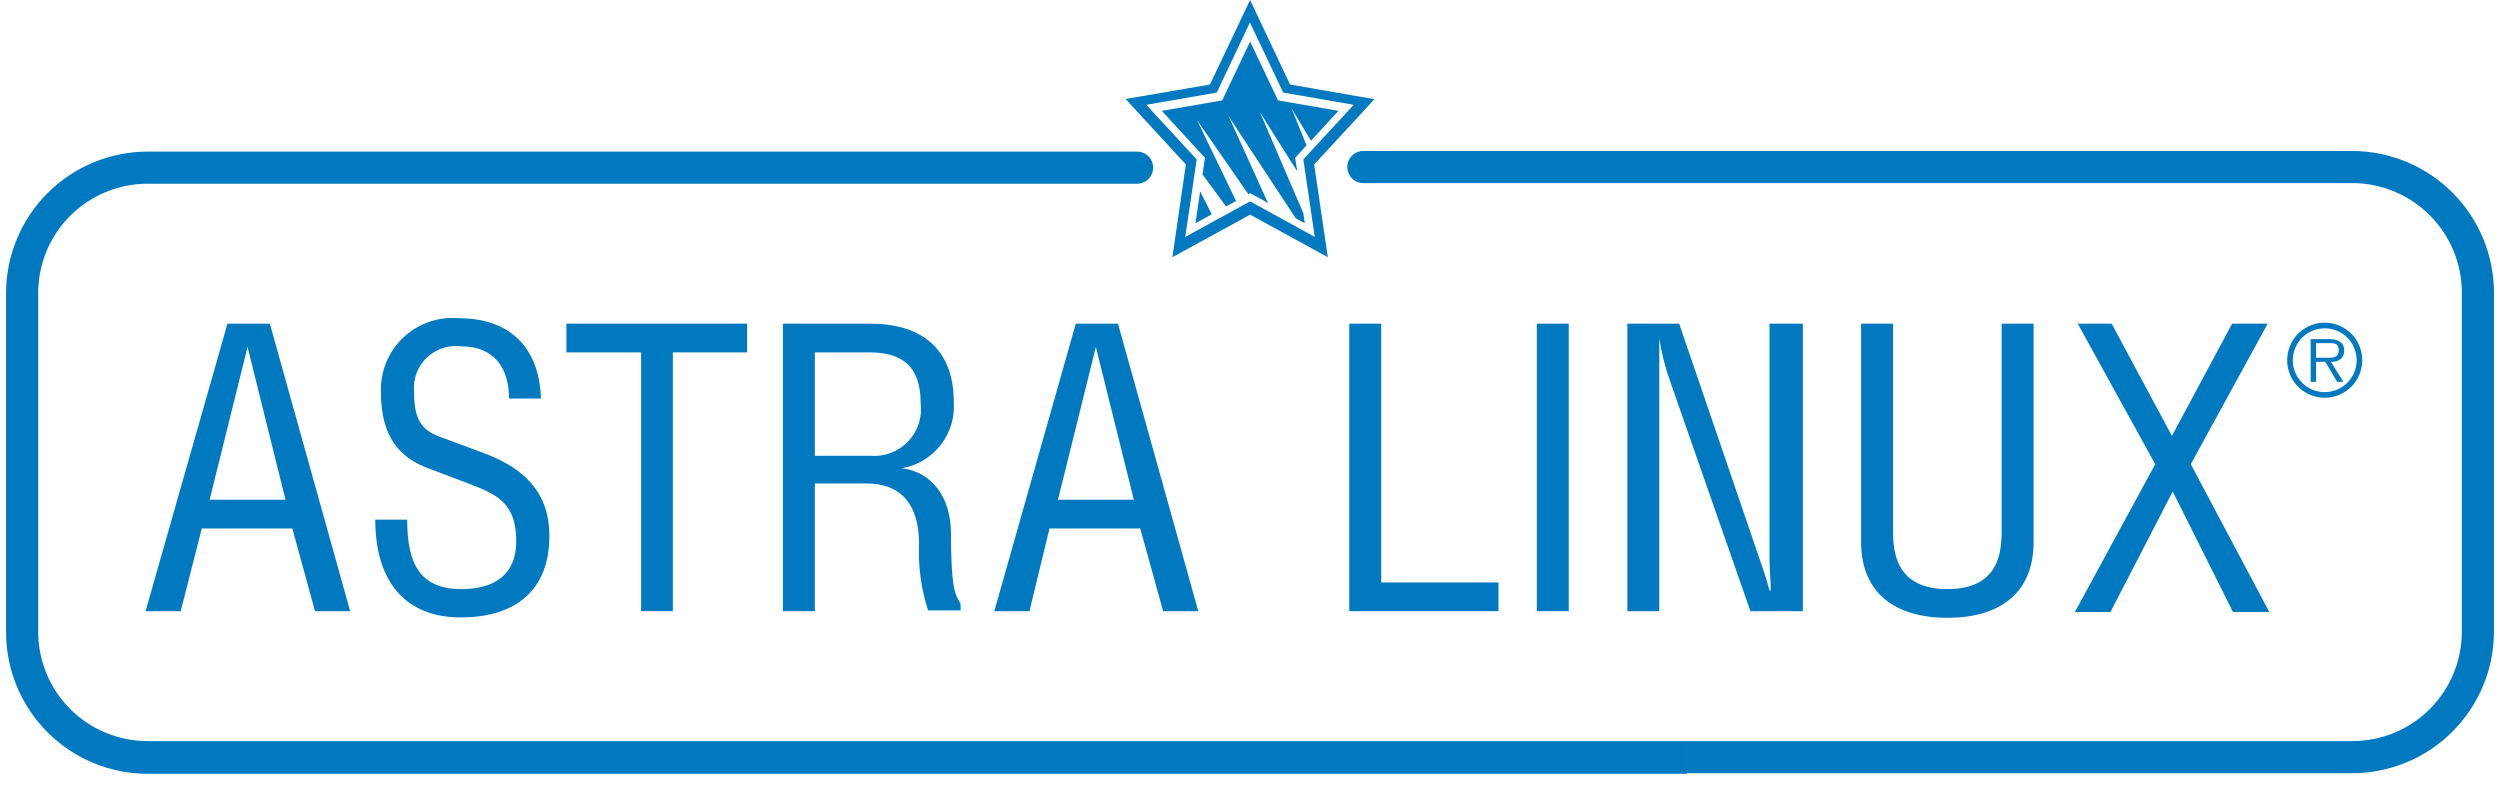
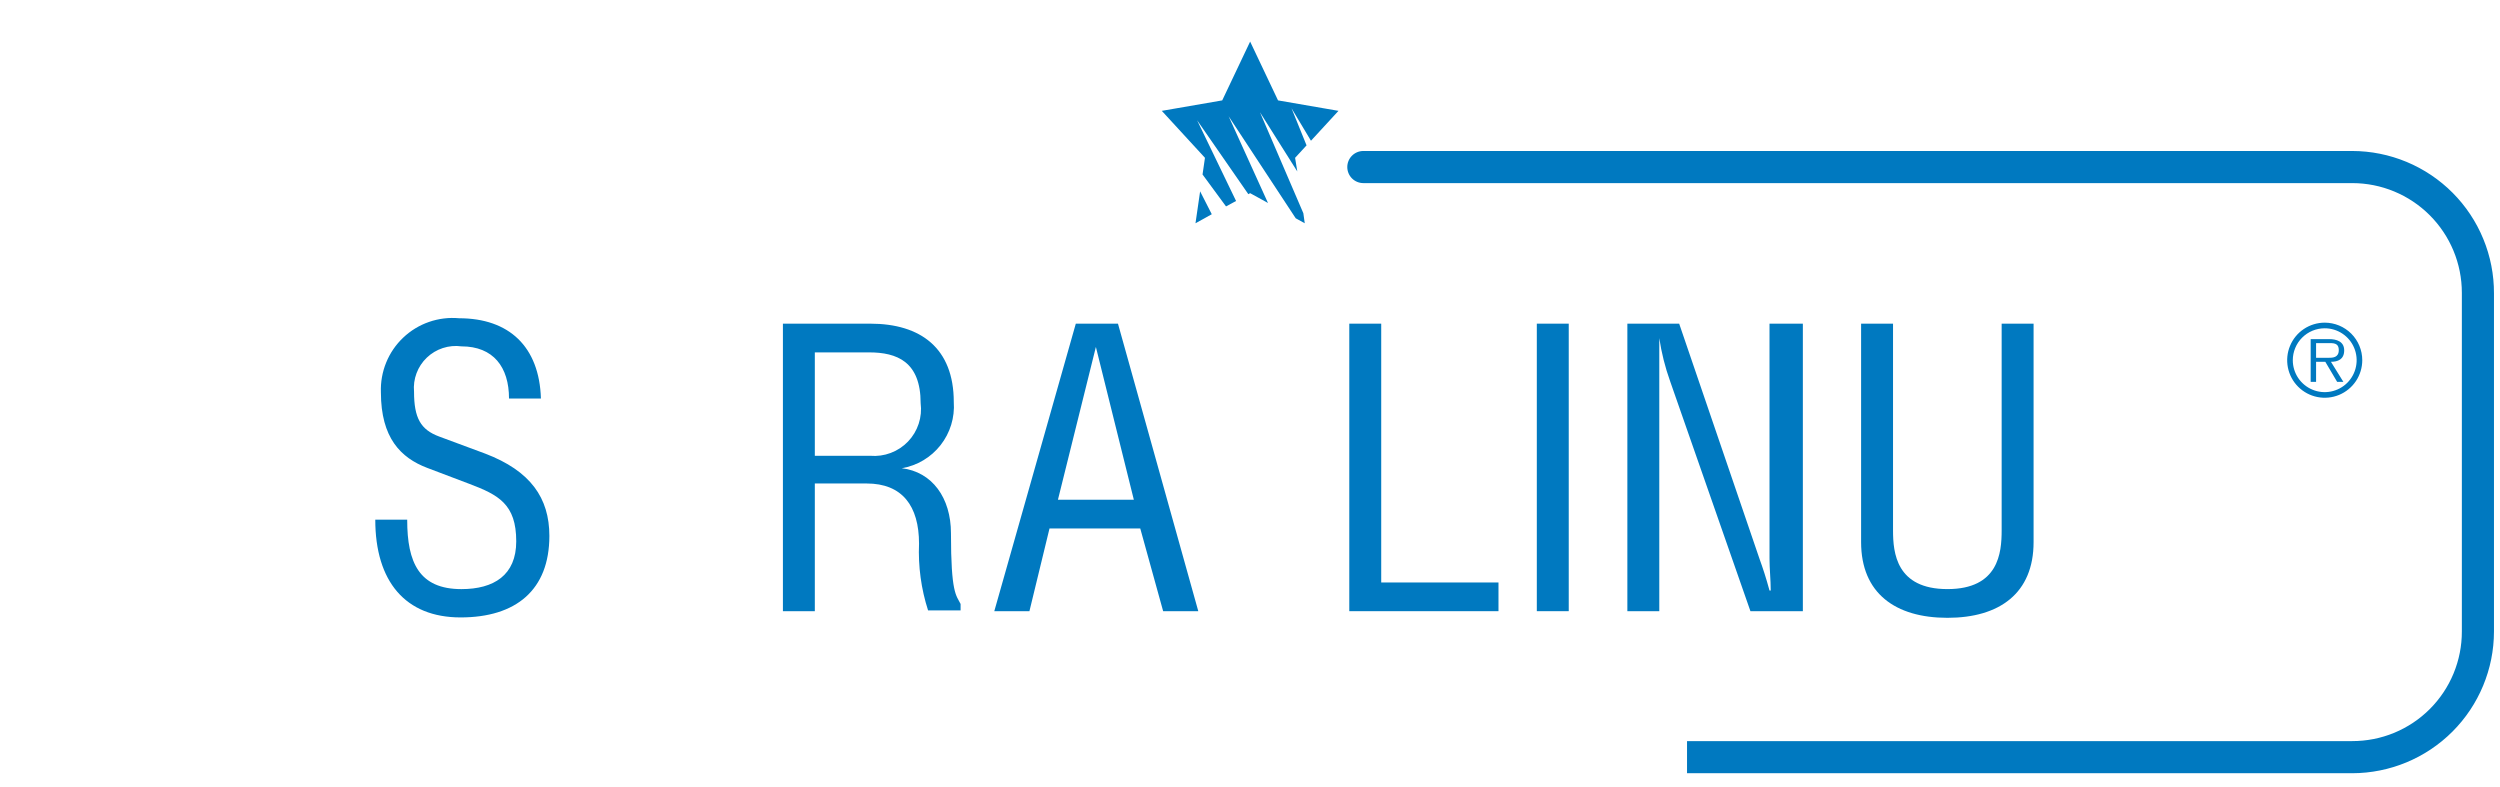
<svg xmlns="http://www.w3.org/2000/svg" width="127" height="40" viewBox="0 0 127 40" fill="none">
-   <path d="M11.556 16.442H13.708L17.788 31.048H16.003L14.851 26.846H10.251L9.18 31.048H7.395L11.556 16.442ZM12.576 17.625L10.648 25.387H14.504L12.576 17.625Z" fill="#0079C0" />
  <path d="M20.686 26.418C20.686 28.57 21.288 29.927 23.44 29.927C25.082 29.927 26.225 29.223 26.225 27.499C26.225 25.612 25.327 25.143 23.848 24.582L21.696 23.766C20.36 23.256 19.35 22.246 19.35 19.931C19.331 19.414 19.422 18.898 19.617 18.419C19.812 17.94 20.107 17.508 20.483 17.152C20.858 16.796 21.305 16.523 21.794 16.354C22.283 16.184 22.802 16.12 23.318 16.167C25.858 16.167 27.398 17.605 27.479 20.247H25.858C25.858 18.646 25.062 17.595 23.44 17.595C23.123 17.552 22.8 17.582 22.496 17.681C22.191 17.78 21.913 17.947 21.682 18.168C21.45 18.39 21.272 18.66 21.16 18.96C21.047 19.26 21.004 19.581 21.033 19.9C21.033 21.236 21.37 21.828 22.308 22.175L24.644 23.042C26.949 23.919 27.908 25.296 27.908 27.224C27.908 29.978 26.204 31.365 23.399 31.365C20.594 31.365 19.064 29.539 19.064 26.398H20.686V26.418Z" fill="#0079C0" />
-   <path d="M34.191 31.048H32.569V17.901H28.774V16.442H37.954V17.901H34.18V31.048H34.191Z" fill="#0079C0" />
  <path d="M41.393 31.048H39.772V16.442H44.209C46.769 16.442 48.452 17.686 48.452 20.42C48.508 21.209 48.269 21.991 47.781 22.613C47.292 23.236 46.59 23.654 45.81 23.786C47.35 23.97 48.309 25.285 48.309 27.091C48.309 30.151 48.574 30.232 48.798 30.681V31.008H47.146C46.794 29.915 46.639 28.768 46.687 27.621C46.687 25.694 45.83 24.561 44.025 24.561H41.393V30.987V31.048ZM41.393 23.154H44.209C44.562 23.184 44.918 23.135 45.25 23.009C45.582 22.884 45.882 22.686 46.128 22.43C46.373 22.174 46.558 21.866 46.669 21.528C46.78 21.191 46.814 20.833 46.769 20.481C46.769 18.37 45.565 17.901 44.147 17.901H41.393V23.154Z" fill="#0079C0" />
  <path d="M54.651 16.442H56.793L60.873 31.048H59.088L57.925 26.846H53.315L52.295 31.048H50.51L54.651 16.442ZM55.671 17.625L53.743 25.387H57.599L55.671 17.625Z" fill="#0079C0" />
  <path d="M70.166 29.59H76.123V31.048H68.544V16.442H70.166V29.59Z" fill="#0079C0" />
  <path d="M79.692 31.048H78.07V16.442H79.692V31.048Z" fill="#0079C0" />
  <path d="M85.302 16.442L89.382 28.386C89.565 28.896 89.708 29.325 89.891 29.998H89.953C89.953 29.467 89.891 28.896 89.891 28.366V16.442H91.585V31.048H88.922L84.843 19.369C84.588 18.658 84.404 17.924 84.292 17.177C84.292 17.901 84.292 18.655 84.292 19.4V31.048H82.67V16.442H85.302Z" fill="#0079C0" />
  <path d="M96.166 16.442V26.948C96.166 28.08 96.329 29.926 98.93 29.926C101.531 29.926 101.684 28.08 101.684 26.948V16.442H103.306V27.54C103.306 30.131 101.582 31.385 98.93 31.385C96.278 31.385 94.544 30.131 94.544 27.54V16.442H96.166Z" fill="#0079C0" />
-   <path d="M107.273 16.442L110.333 22.144L113.393 16.442H115.198L111.292 23.582L115.28 31.089H113.434L110.374 24.969L107.212 31.089H105.406L109.486 23.582L105.549 16.442H107.273Z" fill="#0079C0" />
-   <path d="M85.701 37.648H7.508C6.776 37.649 6.051 37.506 5.375 37.227C4.699 36.947 4.084 36.537 3.567 36.02C3.049 35.502 2.639 34.888 2.36 34.212C2.08 33.535 1.937 32.81 1.939 32.079V14.902C1.937 14.17 2.08 13.446 2.36 12.769C2.639 12.093 3.049 11.479 3.567 10.961C4.084 10.444 4.699 10.034 5.375 9.754C6.051 9.475 6.776 9.332 7.508 9.333H57.763C57.979 9.333 58.187 9.247 58.34 9.094C58.493 8.941 58.579 8.733 58.579 8.517C58.579 8.3 58.493 8.093 58.34 7.94C58.187 7.787 57.979 7.701 57.763 7.701H7.508C5.598 7.701 3.766 8.46 2.416 9.81C1.065 11.161 0.307 12.992 0.307 14.902V32.109C0.307 34.019 1.065 35.851 2.416 37.201C3.766 38.552 5.598 39.31 7.508 39.31H85.701V37.678V37.648Z" fill="#0079C0" />
  <path d="M119.493 7.67H69.258C69.042 7.67 68.834 7.756 68.681 7.909C68.528 8.062 68.442 8.27 68.442 8.486C68.442 8.703 68.528 8.91 68.681 9.063C68.834 9.216 69.042 9.302 69.258 9.302H119.493C120.97 9.302 122.387 9.889 123.431 10.934C124.475 11.978 125.062 13.395 125.062 14.872V32.079C125.064 32.811 124.92 33.535 124.641 34.212C124.362 34.888 123.951 35.502 123.434 36.02C122.917 36.537 122.302 36.947 121.626 37.227C120.95 37.506 120.225 37.649 119.493 37.648H85.701V39.28H119.493C121.402 39.277 123.232 38.518 124.582 37.168C125.932 35.818 126.692 33.988 126.694 32.079V14.902C126.697 13.954 126.513 13.015 126.152 12.139C125.792 11.262 125.262 10.465 124.593 9.793C123.924 9.122 123.129 8.588 122.254 8.224C121.379 7.86 120.441 7.672 119.493 7.67Z" fill="#0079C0" />
-   <path d="M69.819 5.039L65.535 4.294L63.914 0.867L63.506 0L61.466 4.294L57.182 5.029L60.242 8.354L59.558 13.066L63.506 10.904L67.453 13.066L66.759 8.354L69.258 5.651L69.819 5.039ZM66.209 8.099L66.79 12.036L63.506 10.23L60.211 12.036L60.792 8.099L58.232 5.324L61.812 4.702L63.495 1.142L65.189 4.702L68.769 5.324L66.209 8.099Z" fill="#0079C0" />
  <path d="M61.089 8.864L62.282 10.486L62.792 10.21L60.814 6.11L63.415 9.864L63.507 9.813L64.414 10.312L62.415 5.906L65.822 11.088L66.281 11.342L66.21 10.832L64.006 5.702L65.903 8.711L65.791 8.017L66.373 7.385L65.608 5.498L66.597 7.15L67.995 5.631L64.924 5.1L63.507 2.112L62.089 5.1L59.019 5.631L61.212 8.017L61.089 8.864Z" fill="#0079C0" />
  <path d="M60.966 9.72L60.731 11.342L61.558 10.883L60.966 9.72Z" fill="#0079C0" />
  <path d="M120.003 18.299C120.003 18.676 119.891 19.044 119.682 19.358C119.472 19.672 119.174 19.916 118.826 20.061C118.477 20.205 118.094 20.243 117.724 20.169C117.354 20.096 117.014 19.914 116.747 19.647C116.48 19.381 116.299 19.041 116.225 18.671C116.152 18.301 116.189 17.917 116.334 17.569C116.478 17.22 116.722 16.922 117.036 16.713C117.35 16.503 117.719 16.391 118.096 16.391C118.602 16.391 119.087 16.592 119.445 16.95C119.802 17.308 120.003 17.793 120.003 18.299ZM116.474 18.299C116.474 18.619 116.569 18.933 116.747 19.2C116.926 19.466 117.179 19.674 117.475 19.797C117.772 19.92 118.098 19.952 118.412 19.889C118.727 19.826 119.016 19.672 119.243 19.445C119.469 19.218 119.624 18.93 119.686 18.615C119.749 18.3 119.717 17.974 119.594 17.678C119.471 17.381 119.264 17.128 118.997 16.95C118.73 16.772 118.417 16.677 118.096 16.677C117.883 16.677 117.672 16.719 117.475 16.8C117.278 16.882 117.1 17.001 116.949 17.152C116.798 17.302 116.679 17.481 116.598 17.678C116.516 17.875 116.474 18.085 116.474 18.299ZM117.382 17.227H118.32C118.687 17.227 119.085 17.34 119.085 17.799C119.085 18.258 118.759 18.38 118.412 18.38L119.044 19.4H118.728L118.126 18.38H117.657V19.4H117.382V17.227ZM117.657 18.176H118.29C118.483 18.176 118.81 18.176 118.81 17.788C118.81 17.401 118.514 17.431 118.259 17.431H117.657V18.176Z" fill="#0079C0" />
</svg>